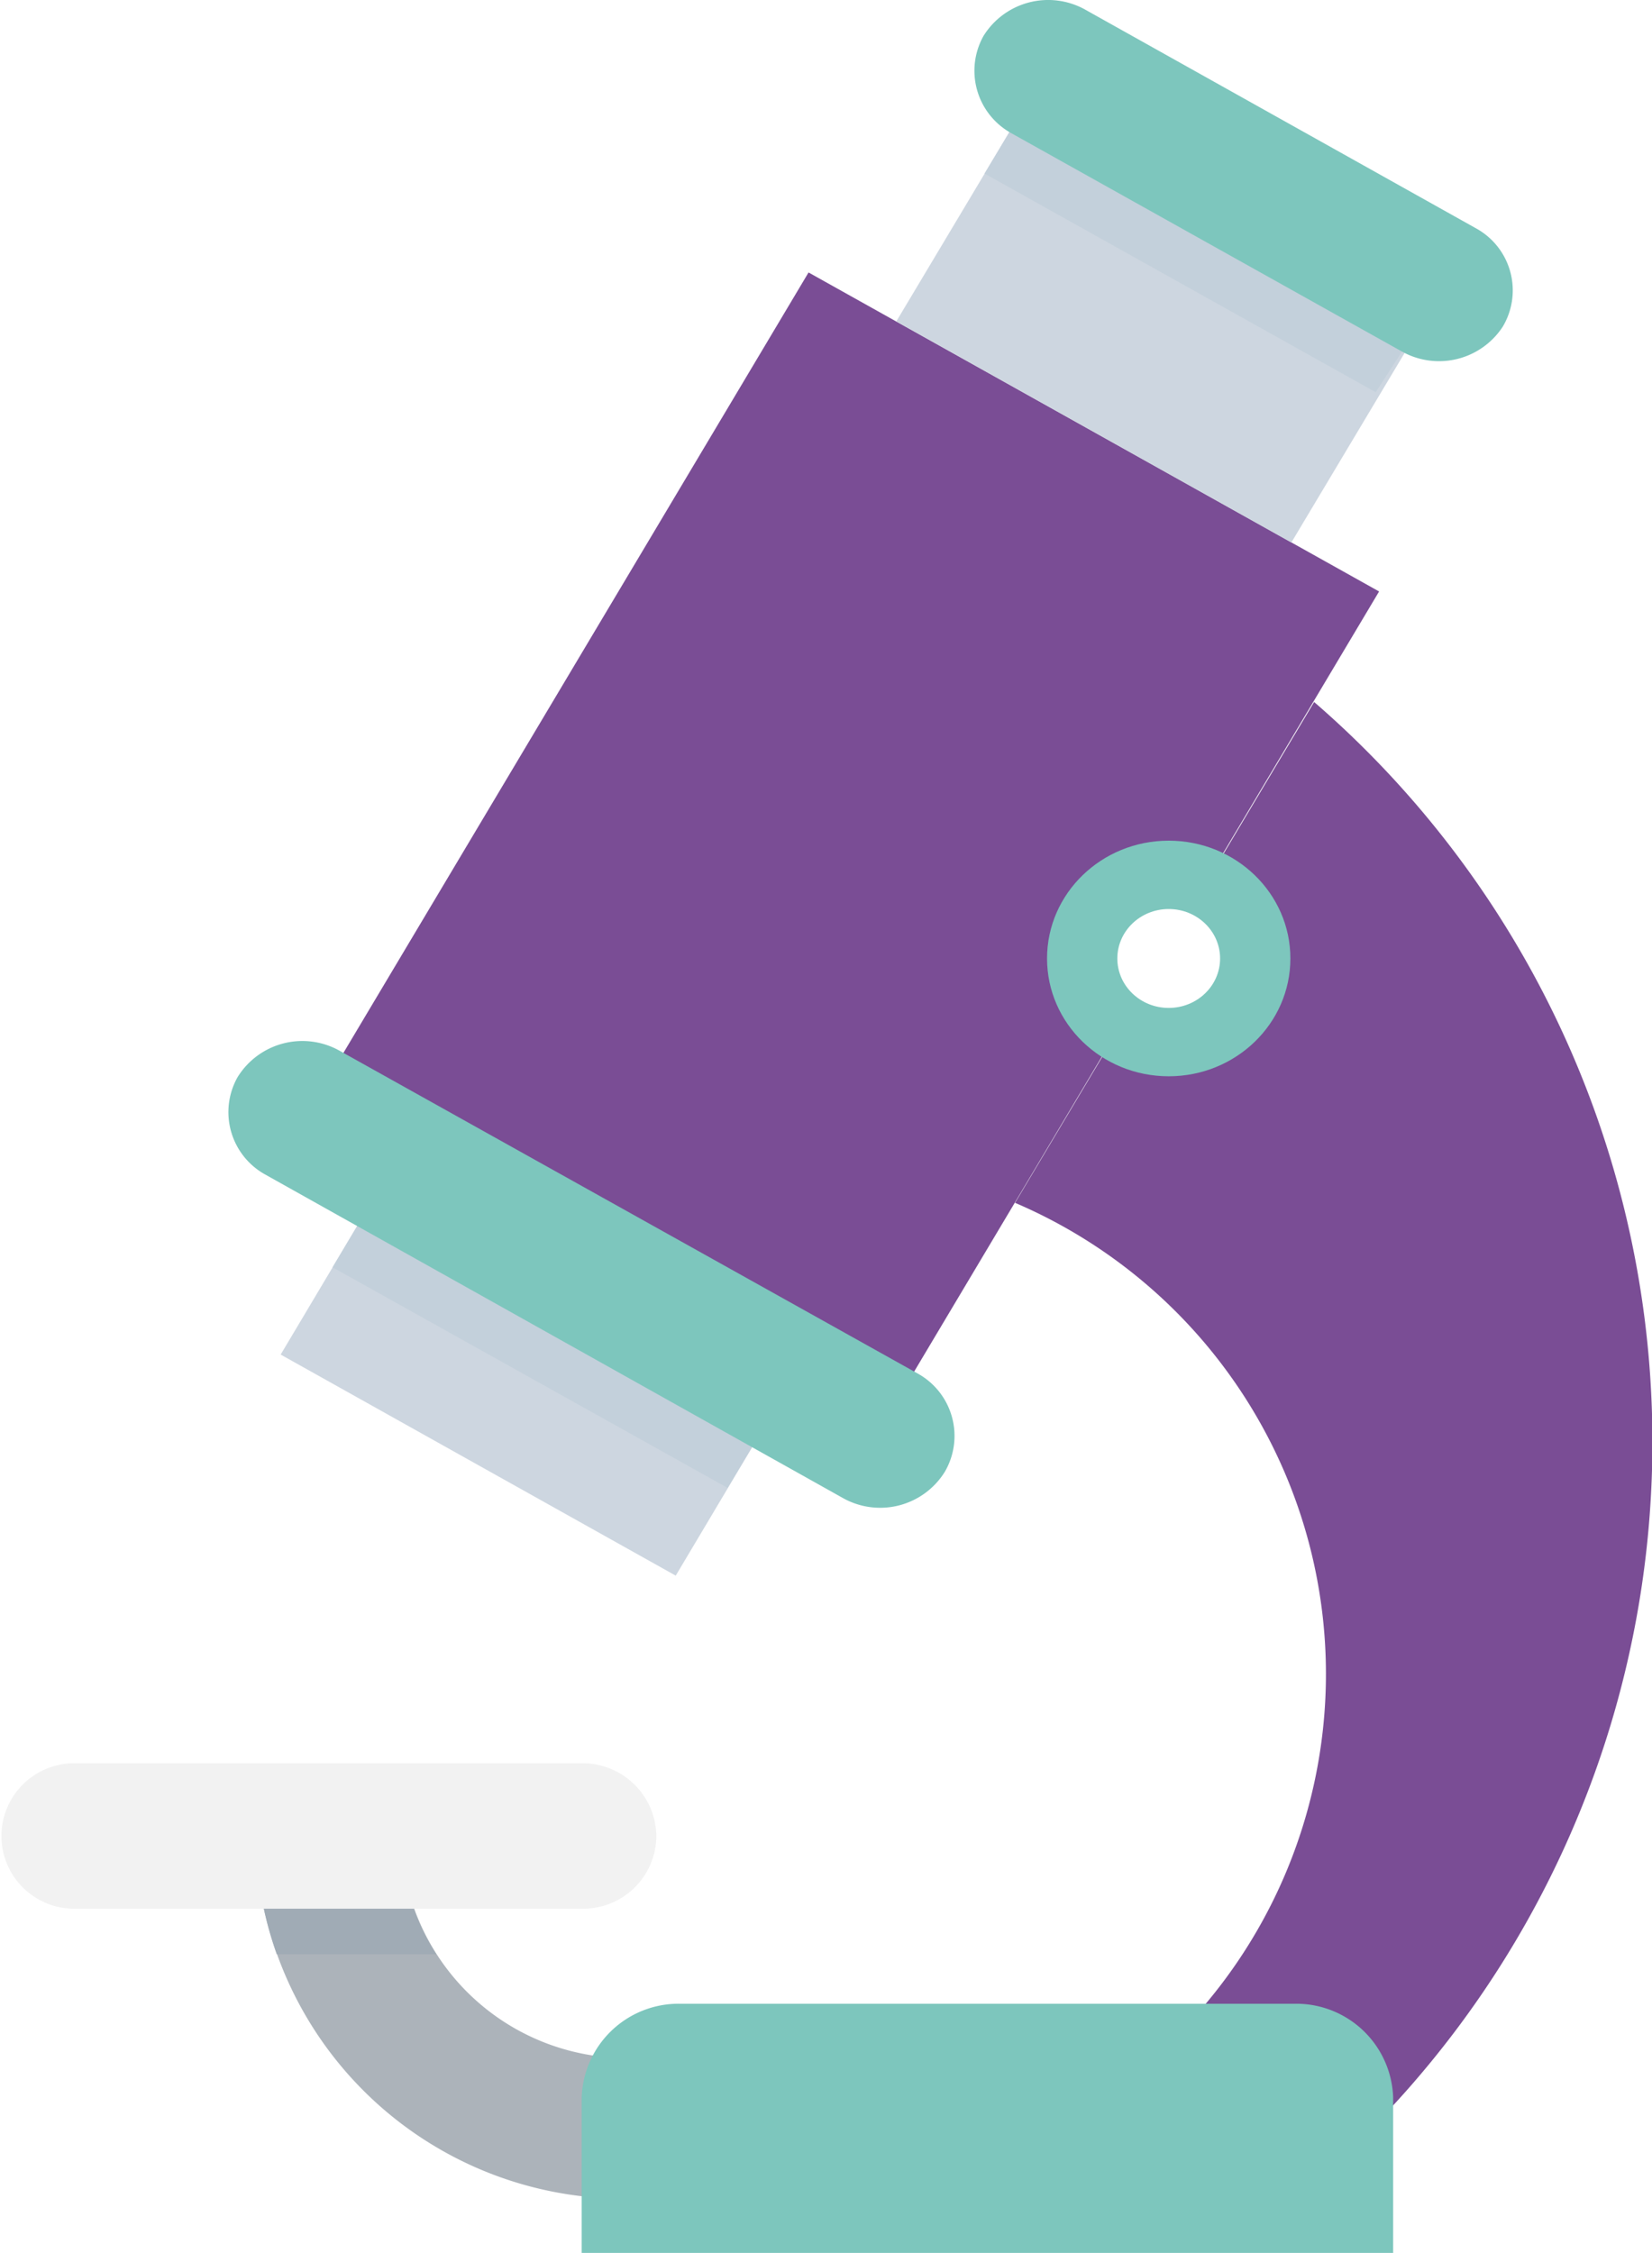
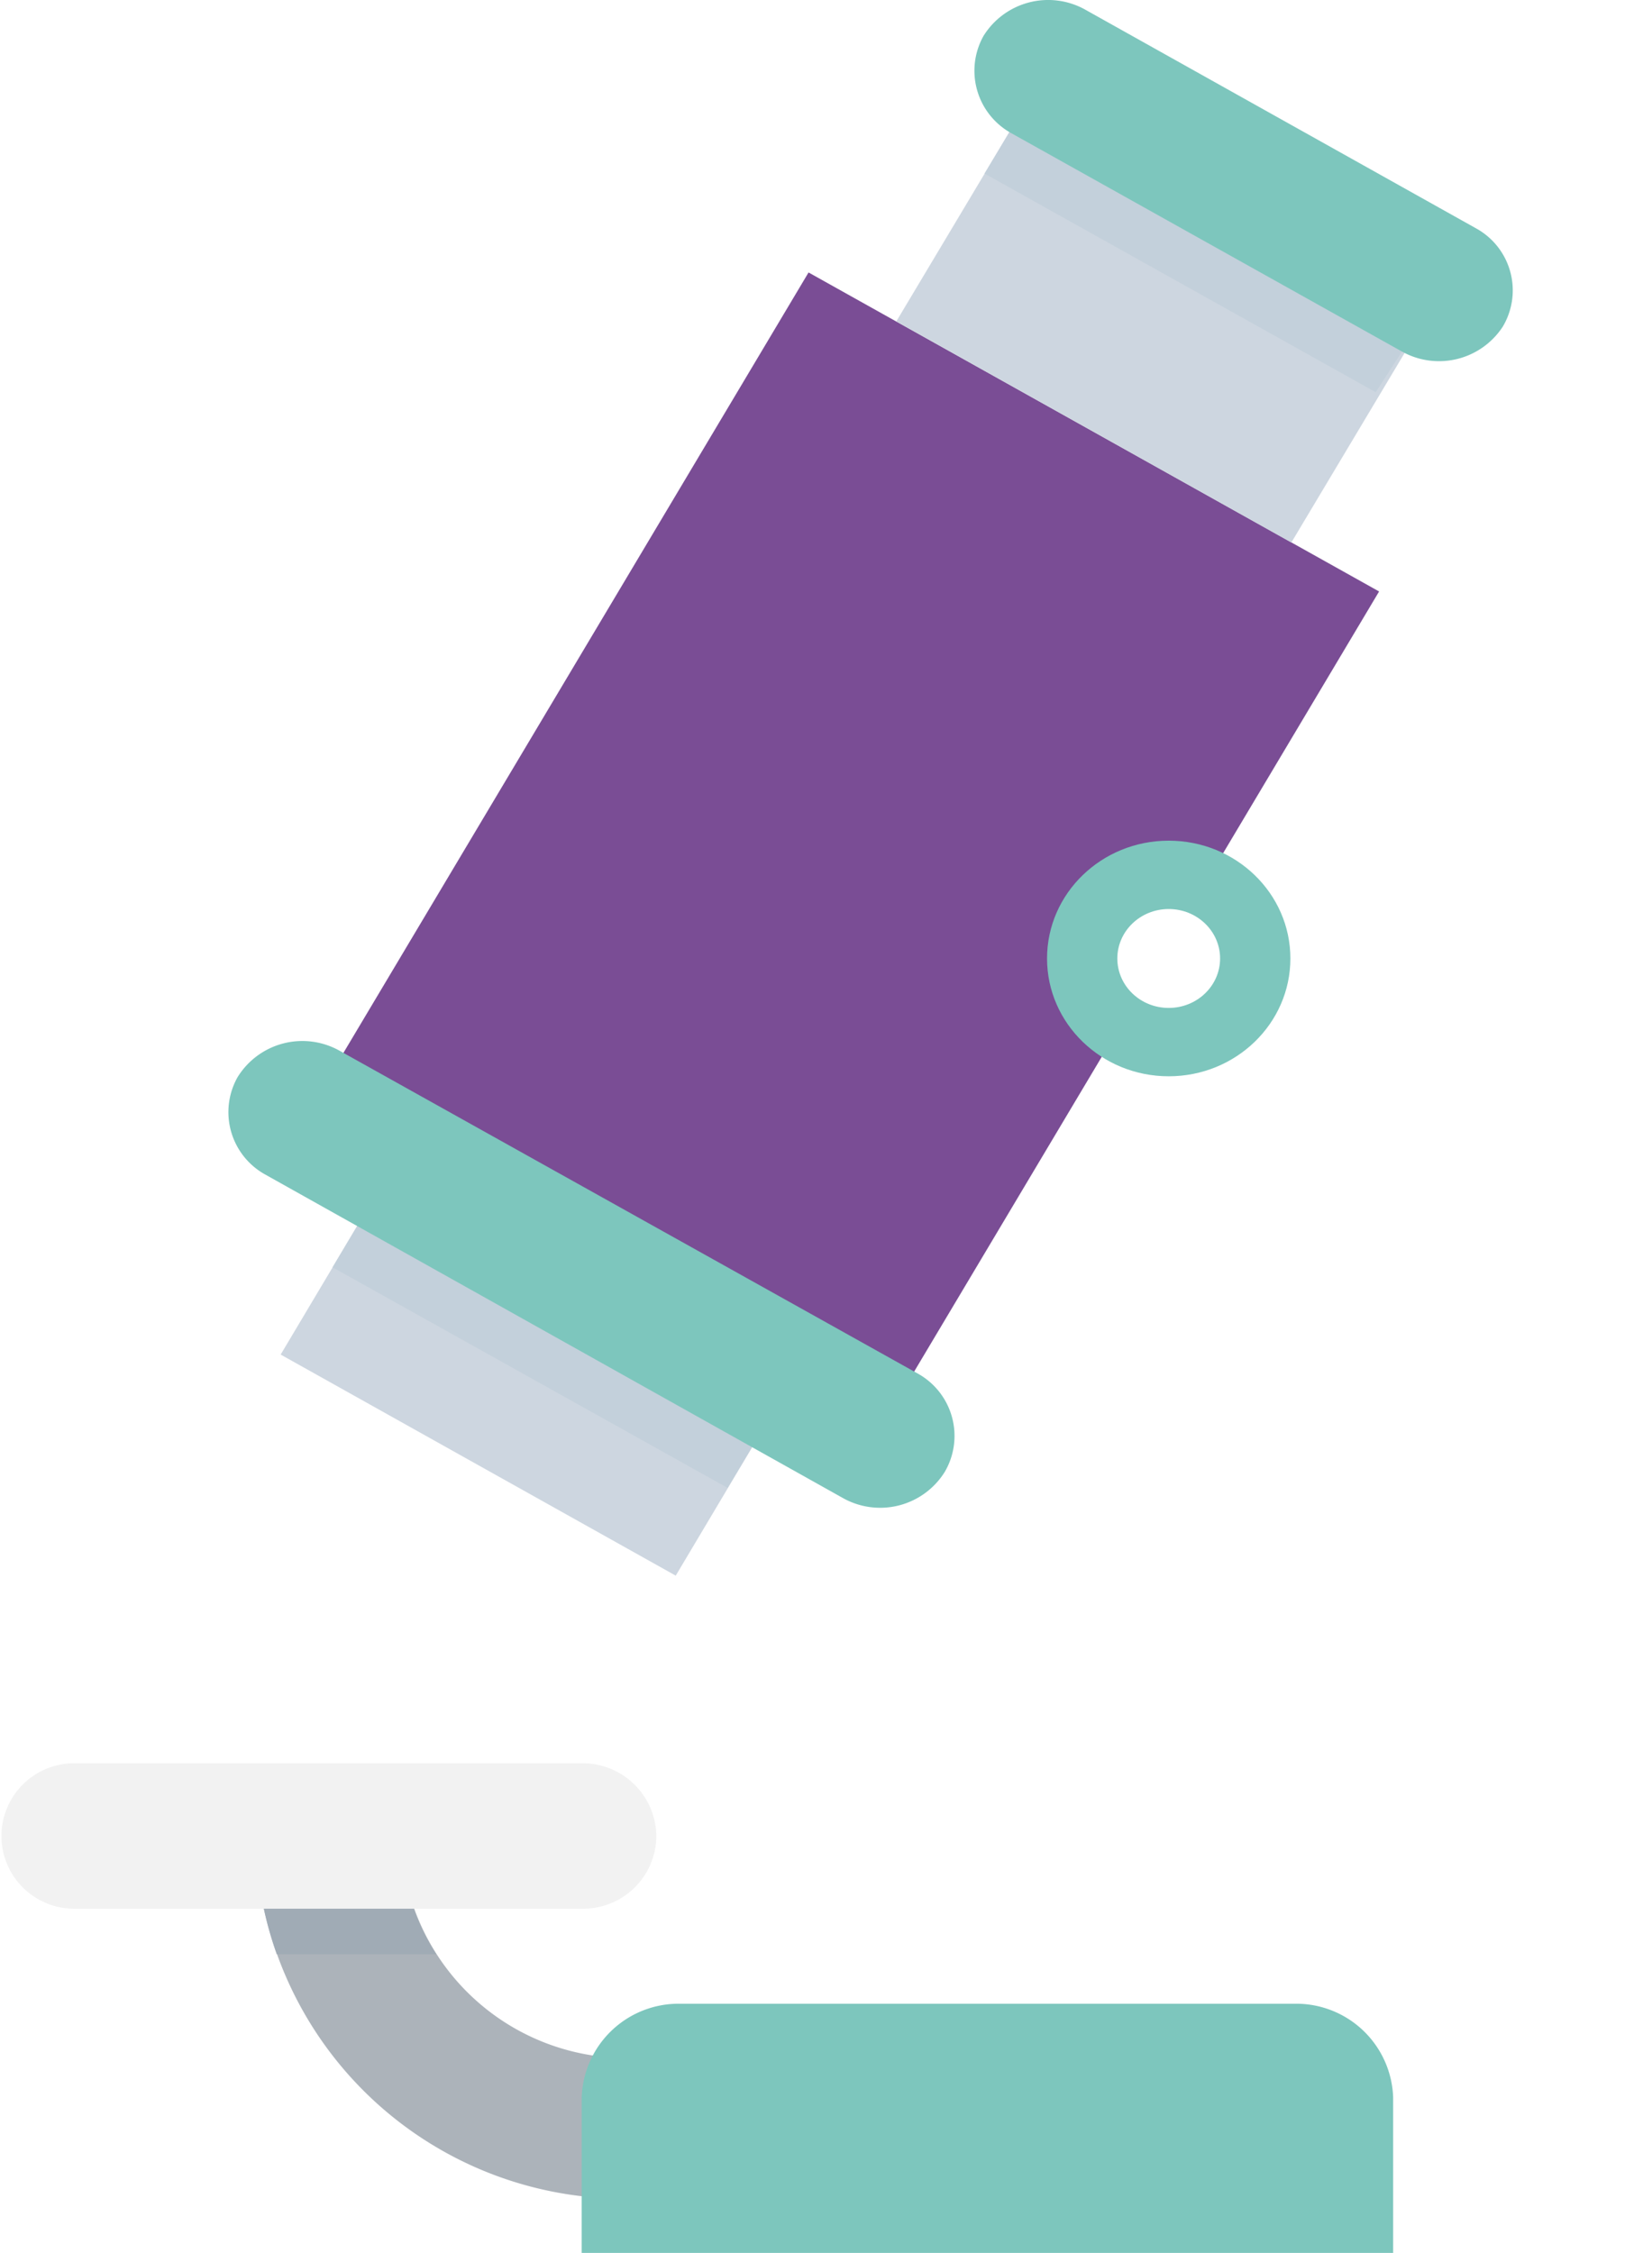
<svg xmlns="http://www.w3.org/2000/svg" viewBox="0 0 34.08 46.47">
  <defs>
    <style>.d79e45fa-48e1-494c-9d16-17f861829a45{fill:#7a4d95;}.be3f7aae-18d7-4782-bf67-6f2a76973600{fill:#cdd6e0;}.\37 9bd3678-95bf-4c6b-946a-f0e5918c3992{fill:#7dc6bd;}.\34 86b1812-2b5d-4f75-916f-35117a654b50{fill:#fff;}.b2c0d6b1-2d03-4ff2-b4ed-7ce9b69734cc{fill:#acb3ba;}.bf32fc65-ed3b-4c1d-9b81-53486461759b{fill:#c3d0db;}.fa6291ec-d837-4216-a4d7-e26ec76c0593{fill:#a0abb5;}.\30 80e8759-4205-4529-8e8a-78c97625665d{fill:#f2f2f2;}</style>
  </defs>
  <title>biopsie</title>
  <g id="49275e3a-e0bb-401a-b476-a917c5943043" data-name="Calque 2">
    <g id="6c024c23-010f-45cd-8875-f404ce8b6872" data-name="Medical">
      <polygon class="d79e45fa-48e1-494c-9d16-17f861829a45" points="18.09 29.58 6.32 23 16.68 5.62 28.45 12.2 18.09 29.58" />
      <polygon class="be3f7aae-18d7-4782-bf67-6f2a76973600" points="16.28 28.57 8.13 24.01 5.79 27.94 13.94 32.5 16.28 28.57" />
      <polygon class="be3f7aae-18d7-4782-bf67-6f2a76973600" points="29.73 6.02 21.58 1.46 18.49 6.63 26.64 11.19 29.73 6.02" />
-       <path class="d79e45fa-48e1-494c-9d16-17f861829a45" d="M20.74,44.33v.77H27a20.18,20.18,0,0,0,.11-30.62L20.94,24.81a10.57,10.57,0,0,1-.2,19.52Z" />
      <ellipse class="79bd3678-95bf-4c6b-946a-f0e5918c3992" cx="24.11" cy="19.77" rx="2.51" ry="2.43" />
      <ellipse class="486b1812-2b5d-4f75-916f-35117a654b50" cx="24.11" cy="19.77" rx="1.06" ry="1.02" />
      <path class="b2c0d6b1-2d03-4ff2-b4ed-7ce9b69734cc" d="M13,45.35a7.61,7.61,0,0,1-7.73-7.48h3A4.66,4.66,0,0,0,13,42.45Z" />
      <path class="79bd3678-95bf-4c6b-946a-f0e5918c3992" d="M26.74,41.33H14a2,2,0,0,0-2,1.93v3.21H28.74V43.26A2,2,0,0,0,26.74,41.33Z" />
      <path class="bf32fc65-ed3b-4c1d-9b81-53486461759b" d="M21.58,1.46,20.31,3.58l0,0,8.07,4.51,0,0L29.73,6Z" />
      <path class="79bd3678-95bf-4c6b-946a-f0e5918c3992" d="M30.45,4.71,22.39.2a1.57,1.57,0,0,0-2.1.54,1.47,1.47,0,0,0,.56,2l8.07,4.51A1.57,1.57,0,0,0,31,6.74,1.46,1.46,0,0,0,30.45,4.71Z" />
      <polygon class="bf32fc65-ed3b-4c1d-9b81-53486461759b" points="6.86 26.14 15.01 30.69 16.28 28.57 8.13 24.01 6.86 26.14" />
      <path class="fa6291ec-d837-4216-a4d7-e26ec76c0593" d="M8.28,37.87h-3a7.32,7.32,0,0,0,.43,2.44H9A4.47,4.47,0,0,1,8.28,37.87Z" />
      <path class="080e8759-4205-4529-8e8a-78c97625665d" d="M12,36.37H1.53a1.49,1.49,0,1,0,0,3H12a1.51,1.51,0,0,0,1.54-1.48h0A1.52,1.52,0,0,0,12,36.37Z" />
      <path class="79bd3678-95bf-4c6b-946a-f0e5918c3992" d="M18.93,28.33,7,21.67a1.57,1.57,0,0,0-2.1.55,1.47,1.47,0,0,0,.56,2L17.39,30.9a1.57,1.57,0,0,0,2.1-.54A1.47,1.47,0,0,0,18.93,28.33Z" />
    </g>
  </g>
</svg>